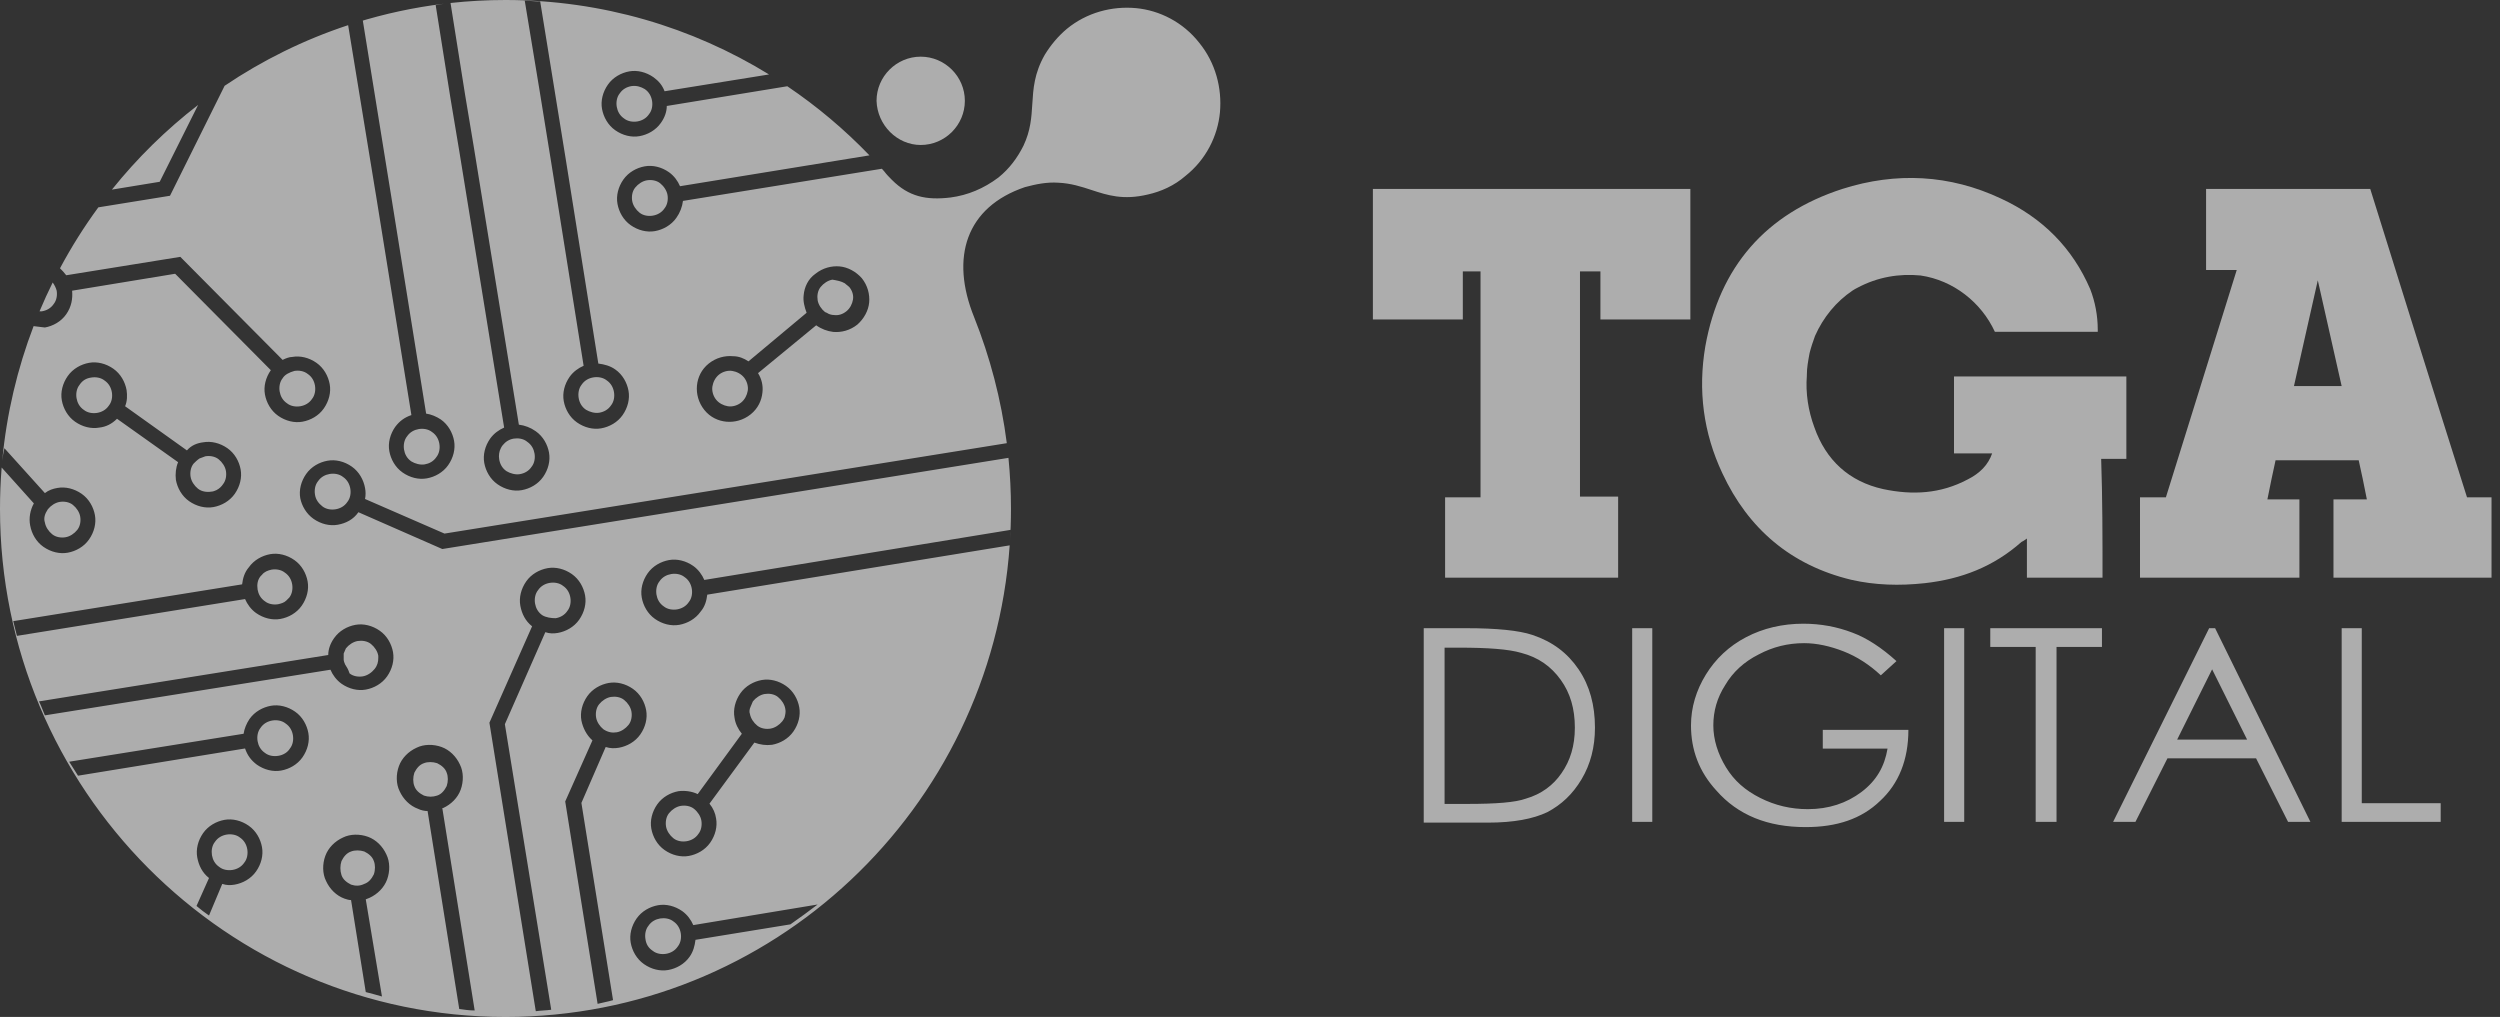
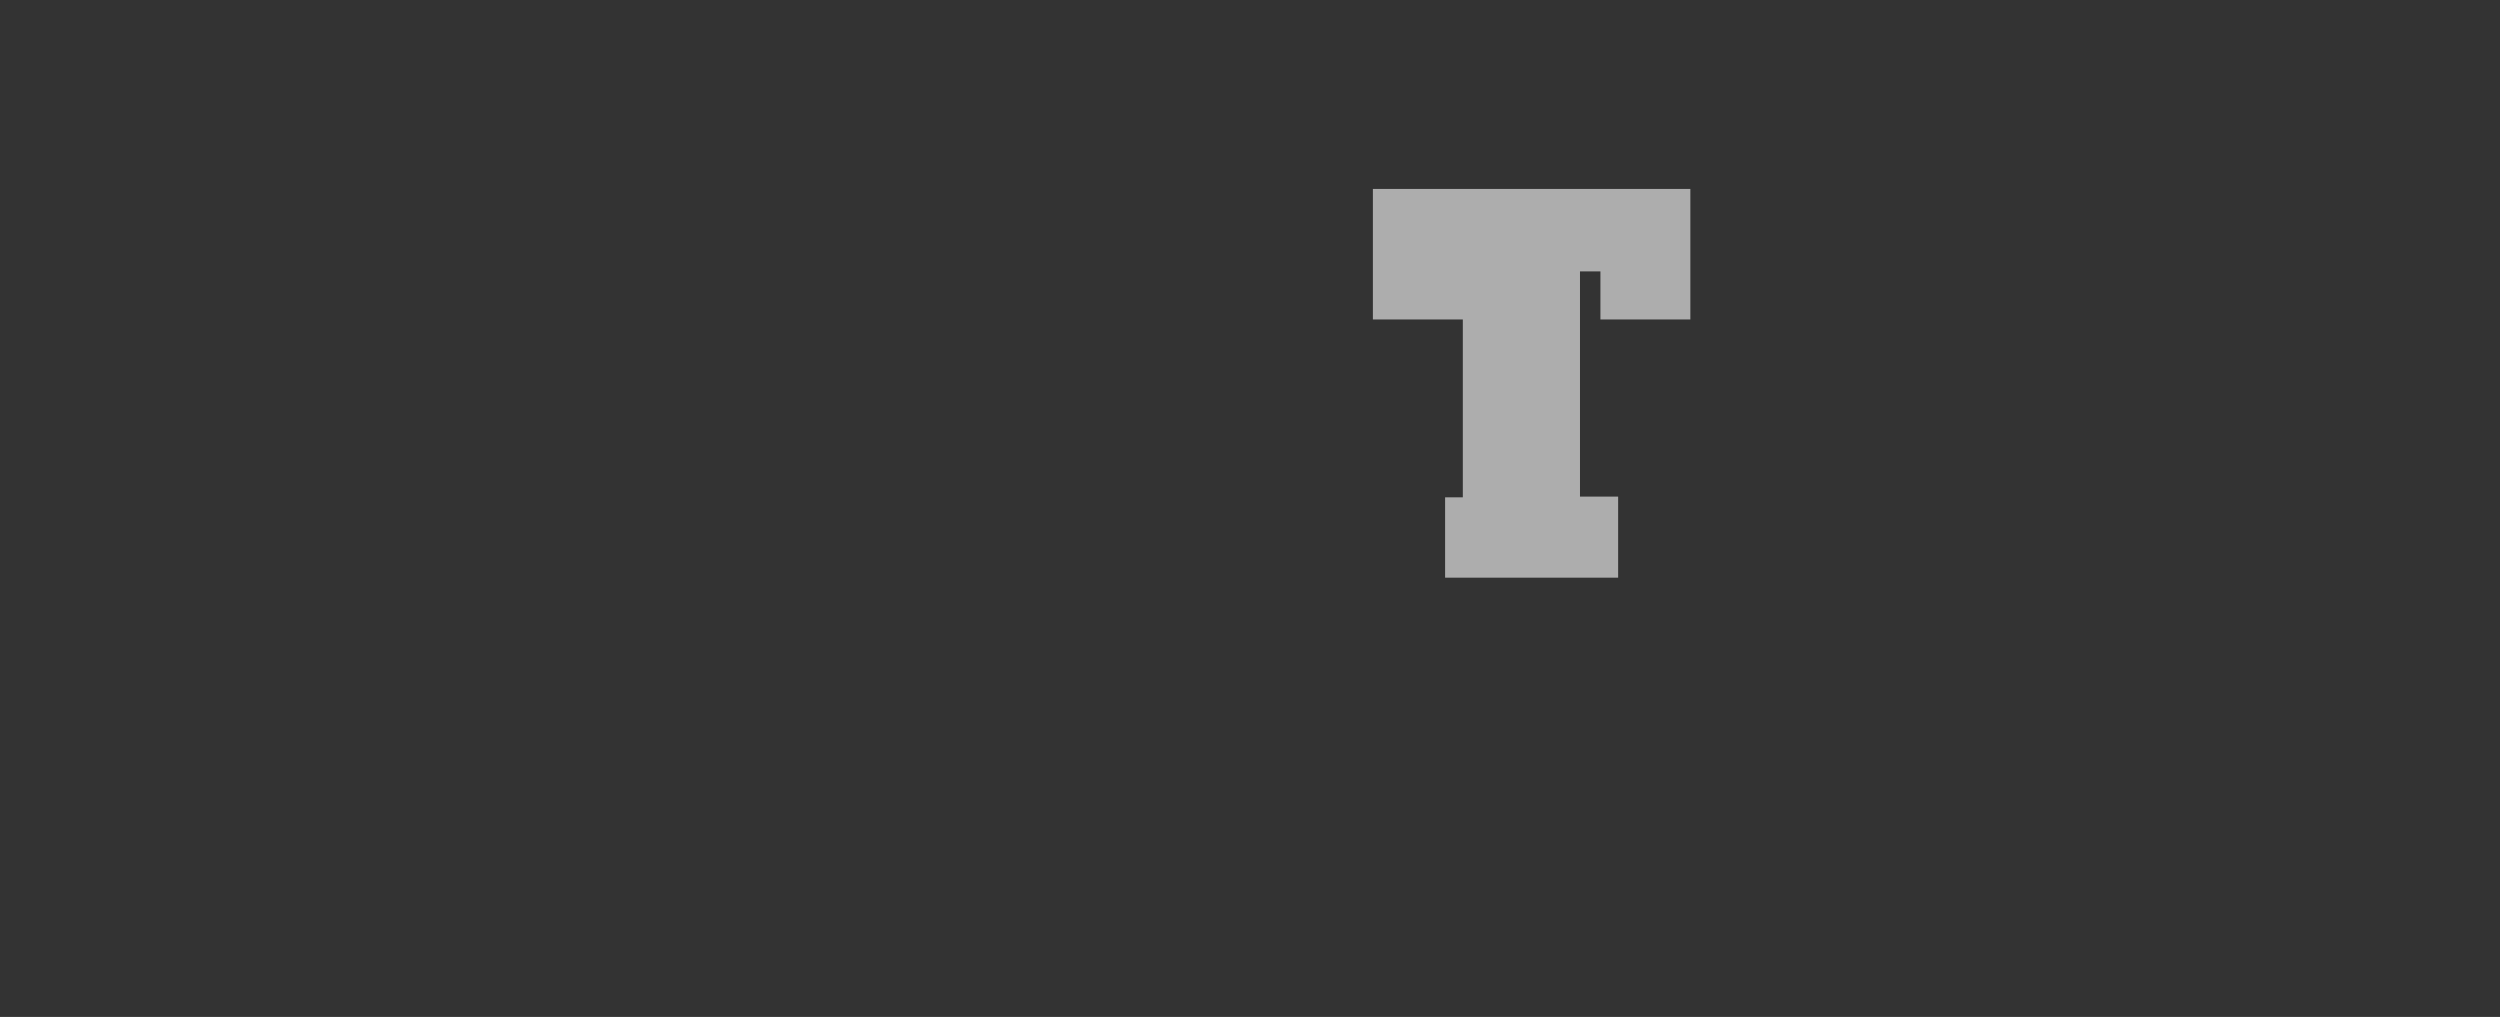
<svg xmlns="http://www.w3.org/2000/svg" width="118" height="48" viewBox="0 0 118 48" fill="none">
  <rect x="0" y="0" width="118" height="48" fill="#333333" stroke="none" />
-   <path fill-rule="evenodd" clip-rule="evenodd" d="M36.298 3.514C32.675 1.287 28.416 0 23.859 0C22.982 0 22.117 0.048 21.265 0.141L21.954 4.481L22.371 6.982L24.49 20.044C24.768 20.078 25.046 20.182 25.289 20.356C25.636 20.599 25.845 20.981 25.914 21.363C25.983 21.746 25.879 22.162 25.636 22.51C25.393 22.857 25.011 23.066 24.629 23.135C24.247 23.205 23.83 23.1 23.482 22.857C23.135 22.614 22.927 22.232 22.857 21.85C22.788 21.468 22.892 21.051 23.135 20.703C23.309 20.46 23.552 20.287 23.795 20.182L21.676 7.121L21.259 4.62L20.564 0.243L20.654 0.228C20.747 0.213 20.847 0.197 20.949 0.177C19.529 0.351 18.148 0.651 16.816 1.065C16.916 1.034 17.017 1.003 17.125 0.973L18.411 8.927L18.445 9.136L20.113 19.522C20.356 19.557 20.599 19.661 20.808 19.8C21.155 20.044 21.363 20.426 21.433 20.808C21.502 21.19 21.398 21.607 21.155 21.954C20.912 22.301 20.53 22.51 20.148 22.579C19.765 22.649 19.349 22.545 19.001 22.301C18.654 22.058 18.445 21.676 18.376 21.294C18.306 20.912 18.411 20.495 18.654 20.148C18.862 19.87 19.105 19.696 19.418 19.592L17.751 9.24L17.716 9.032L16.432 1.188C14.348 1.875 12.39 2.844 10.602 4.05L8.024 9.24L4.641 9.787C3.973 10.698 3.368 11.659 2.832 12.663C2.93 12.761 3.028 12.861 3.126 12.992L8.511 12.123L13.339 16.987C13.478 16.917 13.652 16.848 13.791 16.848C14.173 16.778 14.59 16.882 14.937 17.125C15.284 17.369 15.493 17.751 15.562 18.133C15.632 18.515 15.527 18.932 15.284 19.279C15.041 19.627 14.659 19.835 14.277 19.904C13.895 19.974 13.478 19.87 13.131 19.627C12.783 19.384 12.575 19.001 12.505 18.619C12.436 18.237 12.54 17.82 12.783 17.473L8.267 12.922L3.404 13.721C3.439 14.103 3.369 14.486 3.126 14.833C2.883 15.18 2.501 15.389 2.119 15.458C2.02 15.442 1.929 15.433 1.842 15.425C1.753 15.416 1.67 15.408 1.586 15.393C0.82 17.396 0.312 19.527 0.105 21.747C0.131 21.541 0.162 21.34 0.208 21.155L2.119 23.274C2.293 23.135 2.501 23.066 2.709 23.031C3.091 22.961 3.508 23.066 3.856 23.309C4.203 23.552 4.412 23.934 4.481 24.316C4.55 24.698 4.446 25.115 4.203 25.462C3.96 25.81 3.578 26.018 3.196 26.088C2.814 26.157 2.397 26.053 2.049 25.81C1.702 25.567 1.494 25.185 1.424 24.802C1.355 24.455 1.424 24.073 1.598 23.76L0.078 22.067C0.026 22.711 0 23.361 0 24.017C0 37.248 10.697 48 23.859 48C36.446 48 46.778 38.199 47.657 25.741L33.383 28.068C33.348 28.346 33.278 28.624 33.07 28.867C32.827 29.214 32.445 29.423 32.063 29.492C31.68 29.561 31.264 29.457 30.916 29.214C30.569 28.971 30.36 28.589 30.291 28.207C30.221 27.825 30.326 27.408 30.569 27.06C30.812 26.713 31.194 26.505 31.576 26.435C31.958 26.366 32.375 26.47 32.723 26.713C32.966 26.887 33.139 27.13 33.244 27.373L47.694 25.011C47.694 25.133 47.686 25.254 47.677 25.375L47.677 25.376C47.669 25.482 47.662 25.589 47.66 25.696C47.698 25.141 47.718 24.582 47.718 24.017C47.718 23.204 47.677 22.401 47.599 21.611L20.877 25.914L16.917 24.177C16.674 24.525 16.326 24.698 15.944 24.768C15.562 24.837 15.145 24.733 14.798 24.49C14.451 24.247 14.242 23.865 14.173 23.517C14.103 23.135 14.207 22.718 14.451 22.371C14.694 22.023 15.076 21.815 15.458 21.746C15.84 21.676 16.257 21.78 16.604 22.023C16.952 22.267 17.16 22.649 17.23 23.031C17.264 23.205 17.264 23.378 17.23 23.552L20.981 25.185L47.521 20.918C47.255 18.841 46.728 16.853 45.981 14.976C44.835 12.148 45.599 9.775 48.377 8.832C48.898 8.692 49.419 8.588 49.94 8.623C50.55 8.65 51.038 8.81 51.521 8.968C52.274 9.215 53.013 9.458 54.177 9.181C54.802 9.041 55.427 8.762 55.948 8.308C56.921 7.54 57.476 6.423 57.581 5.306C57.685 4.154 57.372 2.967 56.608 2.025C55.844 1.047 54.733 0.489 53.621 0.384C52.475 0.279 51.295 0.593 50.357 1.361C49.94 1.711 49.593 2.129 49.315 2.583C48.814 3.46 48.769 4.188 48.725 4.909C48.686 5.538 48.647 6.162 48.308 6.877C48.03 7.436 47.648 7.959 47.127 8.378C46.432 8.902 45.669 9.216 44.87 9.321C43.724 9.46 42.89 9.286 42.091 8.483L42.091 8.483C41.953 8.343 41.848 8.239 41.744 8.099C41.705 8.054 41.665 8.009 41.625 7.965L32.236 9.483C32.202 9.761 32.097 10.039 31.924 10.282C31.68 10.63 31.298 10.838 30.916 10.908C30.534 10.977 30.117 10.873 29.77 10.63C29.422 10.386 29.214 10.004 29.145 9.622C29.075 9.24 29.179 8.823 29.422 8.476C29.666 8.129 30.048 7.92 30.43 7.851C30.812 7.781 31.229 7.885 31.576 8.129C31.819 8.302 31.993 8.545 32.097 8.789L41.038 7.333C39.866 6.115 38.566 5.02 37.161 4.071L31.472 5.002C31.472 5.28 31.368 5.558 31.194 5.801C30.951 6.148 30.569 6.357 30.187 6.426C29.805 6.496 29.388 6.392 29.04 6.148C28.693 5.905 28.485 5.523 28.415 5.141C28.346 4.759 28.45 4.342 28.693 3.995C28.936 3.647 29.318 3.439 29.7 3.369C30.082 3.3 30.499 3.404 30.847 3.647C31.09 3.821 31.264 4.029 31.368 4.307L36.298 3.514ZM1.866 14.694H1.98C2.188 14.659 2.397 14.555 2.536 14.347C2.675 14.173 2.709 13.93 2.675 13.721C2.642 13.592 2.58 13.463 2.487 13.333C2.267 13.779 2.06 14.233 1.866 14.694ZM5.282 8.95L7.538 8.58L9.351 4.953C7.843 6.118 6.476 7.461 5.282 8.95ZM25.132 0.052C25.011 0.043 24.889 0.035 24.768 0.035L25.462 4.238L26.018 7.677L27.547 17.265C27.303 17.369 27.06 17.542 26.887 17.785C26.643 18.133 26.539 18.55 26.609 18.932C26.678 19.314 26.887 19.696 27.234 19.939C27.581 20.182 27.998 20.287 28.38 20.217C28.762 20.148 29.145 19.939 29.388 19.592C29.631 19.244 29.735 18.828 29.666 18.445C29.596 18.063 29.388 17.681 29.04 17.438C28.797 17.265 28.519 17.195 28.241 17.16L26.713 7.573L25.497 0.069C25.376 0.069 25.254 0.061 25.132 0.052ZM37.308 43.63C37.76 43.318 38.176 43.005 38.593 42.692L32.723 43.665C32.618 43.422 32.445 43.179 32.202 43.005C31.854 42.762 31.437 42.658 31.055 42.727C30.673 42.797 30.291 43.005 30.048 43.352C29.805 43.7 29.7 44.117 29.77 44.499C29.839 44.881 30.048 45.263 30.395 45.506C30.742 45.749 31.159 45.853 31.541 45.784C31.924 45.715 32.306 45.506 32.549 45.159C32.723 44.916 32.792 44.638 32.827 44.36L37.308 43.63ZM27.442 37.898L28.936 47.208C28.795 47.249 28.665 47.277 28.526 47.308L28.526 47.308C28.427 47.33 28.323 47.353 28.207 47.382L26.678 37.829L27.963 34.946C27.686 34.703 27.512 34.355 27.442 34.008C27.373 33.626 27.477 33.209 27.72 32.862C27.963 32.514 28.346 32.306 28.728 32.236C29.11 32.167 29.527 32.271 29.874 32.514C30.221 32.757 30.43 33.139 30.499 33.522C30.569 33.904 30.465 34.321 30.221 34.668C29.978 35.015 29.596 35.224 29.214 35.293C29.006 35.328 28.797 35.328 28.589 35.258L27.442 37.898ZM25.654 47.694C25.775 47.686 25.897 47.677 26.018 47.66L23.83 34.182L25.74 29.839C25.949 29.909 26.122 29.909 26.331 29.874C26.713 29.805 27.095 29.596 27.338 29.249C27.581 28.901 27.686 28.485 27.616 28.103C27.547 27.72 27.338 27.338 26.991 27.095C26.643 26.852 26.227 26.748 25.845 26.817C25.462 26.887 25.08 27.095 24.837 27.442C24.594 27.79 24.49 28.207 24.559 28.589C24.629 28.971 24.802 29.318 25.115 29.561L23.1 34.112L25.289 47.729C25.41 47.712 25.532 47.703 25.654 47.694ZM21.676 47.625C21.919 47.66 22.162 47.694 22.405 47.694L20.877 38.142H20.912C21.294 37.968 21.607 37.655 21.745 37.273C21.884 36.891 21.884 36.44 21.711 36.092C21.537 35.71 21.224 35.397 20.842 35.258C20.46 35.12 20.009 35.12 19.661 35.293C19.279 35.467 18.966 35.78 18.828 36.162C18.689 36.544 18.689 36.995 18.862 37.343C19.036 37.725 19.349 38.038 19.731 38.176C19.87 38.246 20.043 38.281 20.182 38.281L21.676 47.625ZM18.028 47.034L18.029 47.035L17.264 42.449C17.299 42.432 17.325 42.423 17.351 42.414C17.377 42.406 17.403 42.397 17.438 42.38C17.82 42.206 18.133 41.893 18.272 41.511C18.411 41.129 18.411 40.678 18.237 40.33C18.063 39.948 17.751 39.635 17.369 39.496C16.986 39.358 16.535 39.358 16.188 39.531C15.805 39.705 15.493 40.017 15.354 40.4C15.215 40.782 15.215 41.233 15.389 41.581C15.562 41.963 15.875 42.276 16.257 42.414C16.361 42.449 16.465 42.484 16.57 42.484L17.264 46.826C17.542 46.895 17.785 46.965 18.028 47.034ZM9.275 42.762C9.483 42.935 9.657 43.074 9.865 43.213L10.491 41.72C10.699 41.789 10.873 41.789 11.081 41.754C11.463 41.685 11.845 41.477 12.088 41.129C12.332 40.782 12.436 40.365 12.366 39.983C12.297 39.601 12.088 39.219 11.741 38.975C11.394 38.732 10.977 38.628 10.595 38.697C10.213 38.767 9.831 38.975 9.587 39.323C9.344 39.67 9.24 40.087 9.31 40.469C9.379 40.851 9.553 41.199 9.865 41.442L9.275 42.762ZM3.474 36.283C3.543 36.396 3.613 36.509 3.682 36.613L11.567 35.328C11.672 35.641 11.845 35.884 12.123 36.092C12.471 36.335 12.887 36.44 13.27 36.37C13.652 36.301 14.034 36.092 14.277 35.745C14.52 35.397 14.624 34.981 14.555 34.599C14.485 34.216 14.277 33.834 13.93 33.591C13.582 33.348 13.165 33.244 12.783 33.313C12.401 33.383 12.019 33.591 11.776 33.938C11.637 34.147 11.533 34.39 11.498 34.633L3.265 35.953C3.335 36.057 3.404 36.17 3.474 36.283ZM15.597 31.611L2.119 33.765C2.08 33.673 2.045 33.587 2.012 33.503C1.957 33.365 1.906 33.235 1.841 33.105L15.493 30.916C15.493 30.638 15.597 30.36 15.771 30.117C16.014 29.77 16.396 29.561 16.778 29.492C17.16 29.423 17.577 29.527 17.924 29.77C18.272 30.013 18.48 30.395 18.55 30.777C18.619 31.16 18.515 31.576 18.272 31.924C18.029 32.271 17.646 32.48 17.264 32.549C16.882 32.618 16.465 32.514 16.118 32.271C15.875 32.097 15.701 31.854 15.597 31.611ZM0.712 29.666C0.738 29.779 0.764 29.892 0.799 30.013L11.567 28.276C11.672 28.519 11.845 28.763 12.088 28.936C12.436 29.179 12.853 29.284 13.235 29.214C13.617 29.145 13.999 28.936 14.242 28.589C14.485 28.241 14.59 27.825 14.52 27.442C14.451 27.06 14.242 26.678 13.895 26.435C13.547 26.192 13.131 26.088 12.748 26.157C12.366 26.227 11.984 26.435 11.741 26.782C11.533 27.026 11.463 27.304 11.428 27.581L0.625 29.318C0.66 29.44 0.686 29.553 0.712 29.666ZM32.514 40.4C32.132 40.469 31.715 40.365 31.368 40.122C31.02 39.879 30.812 39.496 30.742 39.114C30.673 38.732 30.777 38.315 31.02 37.968C31.264 37.621 31.646 37.412 32.028 37.343C32.306 37.308 32.653 37.343 32.931 37.482L35.015 34.633C34.842 34.425 34.703 34.147 34.668 33.869C34.598 33.487 34.703 33.07 34.946 32.723C35.189 32.375 35.571 32.167 35.953 32.097C36.335 32.028 36.752 32.132 37.099 32.375C37.447 32.618 37.655 33.001 37.725 33.383C37.794 33.765 37.69 34.182 37.447 34.529C37.204 34.876 36.822 35.085 36.44 35.154C36.162 35.189 35.884 35.154 35.606 35.05L33.487 37.933C33.66 38.142 33.765 38.385 33.799 38.628C33.869 39.01 33.765 39.427 33.522 39.774C33.278 40.122 32.896 40.33 32.514 40.4ZM17.646 41.268C17.542 41.477 17.403 41.65 17.195 41.72C16.986 41.824 16.778 41.824 16.57 41.754C16.361 41.65 16.188 41.511 16.118 41.303C16.049 41.094 16.049 40.851 16.118 40.643C16.222 40.434 16.361 40.261 16.57 40.191C16.743 40.122 16.986 40.122 17.195 40.191C17.403 40.295 17.577 40.434 17.646 40.643C17.716 40.816 17.716 41.06 17.646 41.268ZM39.983 13.461C39.948 13.435 39.913 13.409 39.879 13.374C39.705 13.27 39.496 13.235 39.288 13.2C39.08 13.235 38.871 13.374 38.732 13.548C38.593 13.721 38.559 13.964 38.593 14.173C38.628 14.381 38.767 14.59 38.941 14.729C38.967 14.742 38.989 14.75 39.007 14.757C39.037 14.768 39.058 14.777 39.08 14.798C39.149 14.833 39.253 14.868 39.357 14.868C39.566 14.902 39.774 14.833 39.948 14.694C40.122 14.555 40.226 14.347 40.261 14.138C40.295 13.93 40.226 13.721 40.087 13.548C40.052 13.513 40.017 13.487 39.983 13.461ZM38.072 14.763C37.968 14.486 37.898 14.208 37.933 13.93C37.968 13.548 38.142 13.165 38.489 12.922C38.836 12.644 39.253 12.54 39.635 12.575C40.017 12.61 40.4 12.818 40.678 13.131C40.955 13.478 41.06 13.895 41.025 14.277C40.99 14.659 40.782 15.041 40.469 15.319C40.122 15.597 39.705 15.701 39.323 15.666C39.045 15.632 38.767 15.528 38.524 15.354L35.779 17.612C35.953 17.89 36.023 18.202 35.988 18.515C35.953 18.897 35.779 19.279 35.432 19.557C35.085 19.835 34.668 19.939 34.286 19.904C33.904 19.87 33.522 19.696 33.244 19.349C32.966 19.001 32.861 18.584 32.896 18.202C32.931 17.82 33.105 17.438 33.452 17.16C33.799 16.882 34.216 16.778 34.598 16.813C34.876 16.813 35.12 16.917 35.328 17.056L38.072 14.763ZM33.626 18.237C33.591 18.445 33.66 18.689 33.799 18.862C33.938 19.036 34.147 19.14 34.355 19.175C34.564 19.21 34.807 19.14 34.98 19.001C35.154 18.862 35.258 18.654 35.293 18.445C35.328 18.237 35.258 17.994 35.12 17.82C34.98 17.647 34.772 17.542 34.564 17.508C34.355 17.473 34.112 17.542 33.938 17.681C33.765 17.82 33.66 18.029 33.626 18.237ZM30.187 10.039C30.36 10.178 30.604 10.213 30.812 10.178C31.02 10.143 31.229 10.039 31.368 9.831C31.507 9.657 31.541 9.414 31.507 9.205C31.472 8.997 31.333 8.789 31.159 8.65C30.986 8.511 30.742 8.476 30.534 8.511C30.326 8.545 30.117 8.684 29.978 8.858C29.839 9.032 29.805 9.275 29.839 9.483C29.874 9.692 30.013 9.9 30.187 10.039ZM11.533 40.712C11.394 40.921 11.185 41.025 10.977 41.06C10.768 41.094 10.525 41.06 10.352 40.921C10.143 40.782 10.039 40.573 10.004 40.365C9.97 40.157 10.004 39.913 10.143 39.74C10.282 39.531 10.491 39.427 10.699 39.392C10.907 39.358 11.151 39.392 11.324 39.531C11.533 39.67 11.637 39.879 11.672 40.087C11.706 40.295 11.672 40.539 11.533 40.712ZM13.2 18.48C13.165 18.272 13.2 18.029 13.339 17.855C13.443 17.681 13.652 17.577 13.895 17.508C14.103 17.473 14.346 17.508 14.52 17.647C14.729 17.785 14.833 17.994 14.867 18.202C14.902 18.411 14.867 18.654 14.729 18.828C14.59 19.036 14.381 19.14 14.173 19.175C13.964 19.21 13.721 19.175 13.547 19.036C13.339 18.897 13.235 18.689 13.2 18.48ZM2.814 23.691C2.605 23.726 2.397 23.865 2.258 24.038C2.119 24.247 2.049 24.455 2.119 24.663C2.154 24.872 2.293 25.08 2.466 25.219C2.64 25.358 2.883 25.393 3.091 25.358C3.3 25.324 3.508 25.185 3.647 25.011C3.786 24.837 3.821 24.594 3.786 24.386C3.752 24.177 3.613 23.969 3.439 23.83C3.265 23.691 3.022 23.656 2.814 23.691ZM9.553 21.589C9.509 21.607 9.466 21.624 9.414 21.641C9.31 21.711 9.205 21.815 9.136 21.884L9.136 21.885C8.997 22.058 8.962 22.301 8.997 22.51C9.032 22.718 9.171 22.927 9.344 23.066C9.518 23.205 9.761 23.239 9.97 23.205C10.039 23.205 10.143 23.17 10.213 23.135C10.352 23.066 10.456 22.961 10.525 22.857C10.664 22.683 10.699 22.44 10.664 22.232C10.63 22.023 10.491 21.815 10.317 21.676C10.143 21.537 9.9 21.502 9.692 21.537C9.64 21.555 9.596 21.572 9.553 21.589ZM10.734 21.155C10.386 20.912 9.97 20.808 9.587 20.877C9.31 20.912 9.032 21.016 8.823 21.259L5.905 19.175C6.009 18.932 6.009 18.654 5.975 18.411C5.905 18.029 5.697 17.647 5.349 17.403C5.002 17.16 4.585 17.056 4.203 17.125C3.821 17.195 3.439 17.403 3.196 17.751C2.953 18.098 2.848 18.515 2.918 18.897C2.987 19.279 3.196 19.661 3.543 19.904C3.89 20.148 4.307 20.252 4.689 20.182C5.002 20.148 5.28 20.009 5.523 19.766L8.406 21.815C8.302 22.058 8.267 22.371 8.302 22.649C8.372 23.031 8.58 23.413 8.927 23.656C9.275 23.899 9.692 24.003 10.074 23.934C10.456 23.865 10.838 23.656 11.081 23.309C11.324 22.961 11.428 22.545 11.359 22.162C11.29 21.78 11.081 21.398 10.734 21.155ZM3.613 18.793C3.578 18.584 3.613 18.341 3.752 18.168C3.89 17.959 4.064 17.855 4.307 17.82C4.516 17.785 4.759 17.82 4.933 17.959C5.141 18.098 5.245 18.307 5.28 18.515C5.315 18.723 5.28 18.967 5.141 19.14C5.002 19.349 4.794 19.453 4.585 19.488C4.377 19.522 4.134 19.488 3.96 19.349C3.752 19.21 3.647 19.001 3.613 18.793ZM12.505 28.381C12.297 28.241 12.193 28.033 12.158 27.825C12.123 27.581 12.158 27.373 12.297 27.199L12.366 27.13C12.471 26.991 12.644 26.922 12.818 26.887C13.026 26.852 13.27 26.887 13.443 27.026C13.652 27.165 13.756 27.373 13.791 27.581C13.825 27.79 13.791 28.033 13.652 28.207L13.547 28.311L13.513 28.346C13.409 28.45 13.27 28.485 13.131 28.519C12.922 28.554 12.679 28.519 12.505 28.381ZM16.222 31.125C16.222 31.194 16.257 31.298 16.292 31.368C16.361 31.472 16.431 31.576 16.5 31.785C16.674 31.924 16.917 31.958 17.125 31.924C17.334 31.889 17.542 31.75 17.681 31.576C17.82 31.403 17.855 31.229 17.855 31.055V30.951C17.82 30.743 17.681 30.534 17.508 30.395C17.334 30.256 17.091 30.222 16.882 30.256C16.674 30.291 16.465 30.43 16.326 30.604C16.309 30.638 16.292 30.682 16.274 30.725L16.274 30.725C16.257 30.769 16.24 30.812 16.222 30.847V31.125ZM13.825 34.703C13.86 34.911 13.825 35.154 13.686 35.328C13.582 35.502 13.374 35.641 13.131 35.675C12.922 35.71 12.679 35.675 12.505 35.536C12.297 35.397 12.193 35.189 12.158 34.981C12.123 34.772 12.158 34.529 12.297 34.355C12.436 34.147 12.644 34.043 12.853 34.008C13.061 33.973 13.304 34.008 13.478 34.147C13.686 34.286 13.791 34.494 13.825 34.703ZM23.563 21.685C23.534 21.512 23.553 21.314 23.64 21.153C23.662 21.105 23.691 21.06 23.726 21.016C23.864 20.842 24.038 20.738 24.247 20.703C24.455 20.669 24.698 20.703 24.872 20.842L24.885 20.853C25.092 20.992 25.195 21.2 25.23 21.407C25.265 21.616 25.23 21.859 25.091 22.032C24.952 22.241 24.744 22.345 24.535 22.38C24.327 22.415 24.084 22.345 23.91 22.241C23.701 22.102 23.597 21.894 23.563 21.685ZM20.599 21.572C20.46 21.78 20.252 21.885 20.043 21.919C19.835 21.954 19.592 21.885 19.418 21.78C19.21 21.641 19.105 21.433 19.071 21.224C19.036 21.016 19.071 20.773 19.21 20.599C19.349 20.391 19.557 20.287 19.765 20.252C19.974 20.217 20.217 20.252 20.391 20.391C20.599 20.53 20.703 20.738 20.738 20.947C20.773 21.155 20.738 21.398 20.599 21.572ZM15.84 24.038C15.632 24.073 15.389 24.038 15.215 23.899C15.041 23.76 14.902 23.587 14.867 23.343C14.833 23.135 14.867 22.892 15.007 22.718C15.145 22.51 15.354 22.406 15.562 22.371C15.771 22.336 16.014 22.371 16.188 22.51C16.396 22.649 16.5 22.857 16.535 23.066C16.57 23.274 16.535 23.517 16.396 23.691C16.257 23.899 16.049 24.003 15.84 24.038ZM21.085 37.1C20.981 37.308 20.842 37.482 20.634 37.551C20.425 37.621 20.217 37.621 20.009 37.551C19.8 37.447 19.627 37.308 19.557 37.1C19.488 36.926 19.488 36.683 19.557 36.474C19.661 36.266 19.8 36.092 20.009 36.023C20.182 35.953 20.425 35.953 20.634 36.023C20.842 36.127 21.016 36.266 21.085 36.474C21.155 36.648 21.155 36.891 21.085 37.1ZM32.514 28.415C32.375 28.624 32.167 28.728 31.958 28.763C31.75 28.797 31.507 28.763 31.333 28.624C31.125 28.485 31.02 28.276 30.986 28.068C30.951 27.859 30.986 27.616 31.125 27.442C31.264 27.234 31.472 27.13 31.68 27.095C31.889 27.06 32.132 27.095 32.306 27.234C32.514 27.373 32.618 27.581 32.653 27.79C32.688 27.998 32.653 28.241 32.514 28.415ZM31.437 45.02C31.229 45.054 30.986 45.02 30.812 44.881C30.604 44.742 30.499 44.568 30.465 44.325C30.43 44.117 30.465 43.873 30.604 43.7C30.742 43.491 30.951 43.387 31.159 43.352C31.368 43.318 31.611 43.352 31.785 43.491C31.993 43.63 32.097 43.839 32.132 44.047C32.167 44.255 32.132 44.499 31.993 44.672C31.854 44.881 31.646 44.985 31.437 45.02ZM26.782 28.832C26.643 29.041 26.435 29.145 26.227 29.179C26.018 29.179 25.775 29.145 25.601 29.041C25.393 28.901 25.289 28.693 25.254 28.485C25.219 28.276 25.254 28.033 25.393 27.859C25.532 27.651 25.74 27.547 25.949 27.512C26.157 27.477 26.4 27.512 26.574 27.651C26.782 27.79 26.887 27.998 26.921 28.207C26.956 28.415 26.921 28.658 26.782 28.832ZM28.137 33.869C28.172 34.077 28.311 34.286 28.485 34.425C28.693 34.564 28.901 34.599 29.11 34.564C29.318 34.529 29.527 34.39 29.666 34.216C29.805 34.043 29.839 33.8 29.805 33.591C29.77 33.383 29.631 33.174 29.457 33.035C29.284 32.896 29.04 32.862 28.832 32.896C28.624 32.931 28.415 33.07 28.276 33.244C28.137 33.417 28.102 33.661 28.137 33.869ZM35.484 33.226L35.484 33.227C35.467 33.27 35.45 33.313 35.432 33.348C35.363 33.487 35.363 33.626 35.397 33.695C35.432 33.904 35.571 34.112 35.745 34.251C35.918 34.39 36.162 34.425 36.37 34.39C36.578 34.355 36.787 34.216 36.926 34.043C36.961 34.008 36.995 33.938 37.03 33.869C37.065 33.73 37.099 33.591 37.065 33.452C37.03 33.244 36.891 33.035 36.717 32.896C36.544 32.757 36.3 32.723 36.092 32.757C35.884 32.792 35.675 32.931 35.536 33.105C35.519 33.139 35.502 33.183 35.484 33.226L35.484 33.226ZM31.785 39.566C31.958 39.705 32.202 39.74 32.41 39.705C32.618 39.67 32.827 39.566 32.966 39.358C33.105 39.184 33.139 38.941 33.105 38.732C33.07 38.524 32.931 38.315 32.757 38.176C32.584 38.038 32.34 38.003 32.132 38.038C31.924 38.072 31.715 38.211 31.576 38.385C31.437 38.559 31.403 38.802 31.437 39.01C31.472 39.219 31.611 39.427 31.785 39.566ZM29.249 4.412C29.388 4.203 29.596 4.099 29.805 4.064C30.048 4.029 30.256 4.099 30.43 4.203C30.638 4.342 30.742 4.551 30.777 4.759C30.812 4.967 30.777 5.211 30.638 5.384C30.499 5.593 30.291 5.697 30.082 5.732C29.874 5.766 29.631 5.732 29.457 5.593C29.249 5.454 29.145 5.245 29.11 5.037C29.075 4.828 29.11 4.585 29.249 4.412ZM28.285 19.48C28.494 19.445 28.702 19.341 28.841 19.133C28.98 18.959 29.015 18.716 28.98 18.507C28.945 18.299 28.841 18.09 28.633 17.951C28.459 17.813 28.216 17.778 28.007 17.813C27.799 17.847 27.59 17.951 27.451 18.16C27.313 18.334 27.278 18.577 27.313 18.785C27.347 18.994 27.451 19.202 27.66 19.341C27.834 19.445 28.077 19.515 28.285 19.48Z" fill="white" fill-opacity="0.6" />
-   <path opacity="0.6" fill-rule="evenodd" clip-rule="evenodd" d="M43.457 6.843C44.603 6.843 45.541 5.905 45.541 4.759C45.541 3.613 44.603 2.675 43.457 2.675C42.31 2.675 41.373 3.613 41.373 4.759C41.407 5.905 42.345 6.843 43.457 6.843Z" fill="white" />
  <g opacity="0.6">
-     <path fill-rule="evenodd" clip-rule="evenodd" d="M99.239 27.267C98.017 27.267 96.859 27.267 95.67 27.267C95.67 26.651 95.67 26.067 95.67 25.419C95.541 25.516 95.477 25.548 95.412 25.581C94.094 26.748 92.583 27.331 90.846 27.526C89.656 27.655 88.499 27.623 87.373 27.364C84.544 26.683 82.518 24.965 81.296 22.339C80.395 20.427 80.138 18.417 80.492 16.342C81.167 12.582 83.354 10.086 86.955 8.919C89.496 8.108 92.036 8.238 94.448 9.373C96.409 10.28 97.824 11.707 98.66 13.652C98.885 14.235 99.014 14.883 99.014 15.564C99.014 15.597 99.014 15.629 99.014 15.661H94.158C93.515 14.268 92.197 13.23 90.653 13.003C89.656 12.906 88.627 13.068 87.663 13.587C87.599 13.619 87.534 13.652 87.438 13.716C86.666 14.235 86.055 14.981 85.669 15.856C85.573 16.115 85.476 16.407 85.412 16.666C85.347 17.023 85.283 17.347 85.283 17.704C85.283 17.704 85.283 17.704 85.283 17.736C85.219 18.547 85.348 19.389 85.637 20.167C86.184 21.723 87.277 22.728 88.885 23.085C90.267 23.377 91.586 23.312 92.872 22.631C93.451 22.339 93.837 21.95 94.03 21.399C93.419 21.399 92.84 21.399 92.229 21.399C92.229 20.167 92.229 19 92.229 17.768C94.93 17.768 97.631 17.768 100.364 17.768C100.364 19.065 100.364 20.329 100.364 21.658C99.978 21.658 99.593 21.658 99.175 21.658C99.239 23.539 99.239 25.386 99.239 27.267Z" fill="white" />
-     <path fill-rule="evenodd" clip-rule="evenodd" d="M111.716 23.571C111.587 22.89 111.458 22.307 111.33 21.723C110.011 21.723 108.725 21.723 107.407 21.723C107.278 22.307 107.149 22.923 107.021 23.571C107.535 23.571 108.018 23.571 108.532 23.571C108.532 24.803 108.532 26.002 108.532 27.267C106.056 27.267 103.58 27.267 101.008 27.267C101.008 26.035 101.008 24.77 101.008 23.474C101.426 23.474 101.812 23.474 102.23 23.474C103.355 19.875 104.448 16.342 105.574 12.744C105.059 12.744 104.609 12.744 104.127 12.744C104.127 11.447 104.127 10.215 104.127 8.919C106.699 8.919 109.272 8.919 111.876 8.919C113.388 13.749 114.899 18.611 116.443 23.474C116.861 23.474 117.214 23.474 117.6 23.474C117.6 24.77 117.6 26.002 117.6 27.267C115.124 27.267 112.648 27.267 110.14 27.267C110.14 26.035 110.14 24.835 110.14 23.571C110.719 23.571 111.201 23.571 111.716 23.571ZM108.275 18.222H110.526L109.4 13.23L108.275 18.222Z" fill="white" />
-     <path fill-rule="evenodd" clip-rule="evenodd" d="M74.672 23.441C75.251 23.441 75.797 23.441 76.376 23.441C76.376 24.738 76.376 25.97 76.376 27.267C73.675 27.267 70.974 27.267 68.209 27.267C68.209 26.002 68.209 24.738 68.209 23.474C68.787 23.474 69.302 23.474 69.881 23.474V12.809H69.045V15.078C67.63 15.078 66.247 15.078 64.8 15.078C64.8 13.036 64.8 10.993 64.8 8.919C69.784 8.919 74.768 8.919 79.785 8.919C79.785 10.961 79.785 13.003 79.785 15.078C78.402 15.078 77.019 15.078 75.54 15.078V12.809H74.575V23.441H74.672Z" fill="white" />
-     <path fill-rule="evenodd" clip-rule="evenodd" d="M67.2 29.651H69.203C70.644 29.651 71.698 29.757 72.33 29.969C73.279 30.287 73.982 30.816 74.509 31.592C75.036 32.369 75.282 33.286 75.282 34.345C75.282 35.263 75.071 36.075 74.65 36.781C74.228 37.486 73.701 37.981 73.033 38.334C72.365 38.651 71.452 38.828 70.222 38.828H67.2V29.651ZM68.149 37.945H69.273C70.609 37.945 71.522 37.875 72.014 37.698C72.752 37.486 73.314 37.063 73.701 36.498C74.122 35.898 74.333 35.192 74.333 34.345C74.333 33.463 74.123 32.722 73.666 32.087C73.209 31.451 72.612 31.028 71.803 30.816C71.206 30.639 70.222 30.569 68.852 30.569H68.184V37.945H68.149ZM77.039 29.651H77.988V38.792H77.039V29.651ZM89.513 31.204L88.775 31.875C88.248 31.381 87.651 30.992 87.019 30.745C86.386 30.498 85.754 30.357 85.156 30.357C84.383 30.357 83.68 30.534 83.013 30.887C82.31 31.239 81.783 31.734 81.431 32.334C81.045 32.934 80.869 33.569 80.869 34.239C80.869 34.91 81.08 35.581 81.466 36.216C81.853 36.851 82.38 37.31 83.083 37.663C83.786 38.016 84.524 38.192 85.332 38.192C86.316 38.192 87.159 37.91 87.862 37.381C88.565 36.851 88.951 36.181 89.092 35.334H86.035V34.451H90.076C90.076 35.863 89.619 36.992 88.74 37.804C87.862 38.651 86.702 39.039 85.226 39.039C83.434 39.039 82.029 38.475 81.01 37.31C80.201 36.428 79.815 35.404 79.815 34.239C79.815 33.392 80.061 32.581 80.518 31.839C80.975 31.098 81.607 30.498 82.415 30.075C83.224 29.651 84.137 29.439 85.121 29.439C85.929 29.439 86.702 29.581 87.44 29.863C88.108 30.11 88.811 30.569 89.513 31.204ZM91.762 29.651H92.711V38.792H91.762V29.651ZM93.941 30.534V29.651H99.212V30.534H97.068V38.792H96.084V30.534H93.941ZM104.553 29.651L109.051 38.792H107.997L106.486 35.792H102.304L100.793 38.792H99.739L104.272 29.651H104.553ZM104.412 31.592L102.761 34.91H106.064L104.412 31.592ZM110.527 29.651H111.475V37.91H115.2V38.792H110.527V29.651Z" fill="white" />
+     <path fill-rule="evenodd" clip-rule="evenodd" d="M74.672 23.441C75.251 23.441 75.797 23.441 76.376 23.441C76.376 24.738 76.376 25.97 76.376 27.267C73.675 27.267 70.974 27.267 68.209 27.267C68.209 26.002 68.209 24.738 68.209 23.474C68.787 23.474 69.302 23.474 69.881 23.474H69.045V15.078C67.63 15.078 66.247 15.078 64.8 15.078C64.8 13.036 64.8 10.993 64.8 8.919C69.784 8.919 74.768 8.919 79.785 8.919C79.785 10.961 79.785 13.003 79.785 15.078C78.402 15.078 77.019 15.078 75.54 15.078V12.809H74.575V23.441H74.672Z" fill="white" />
  </g>
</svg>